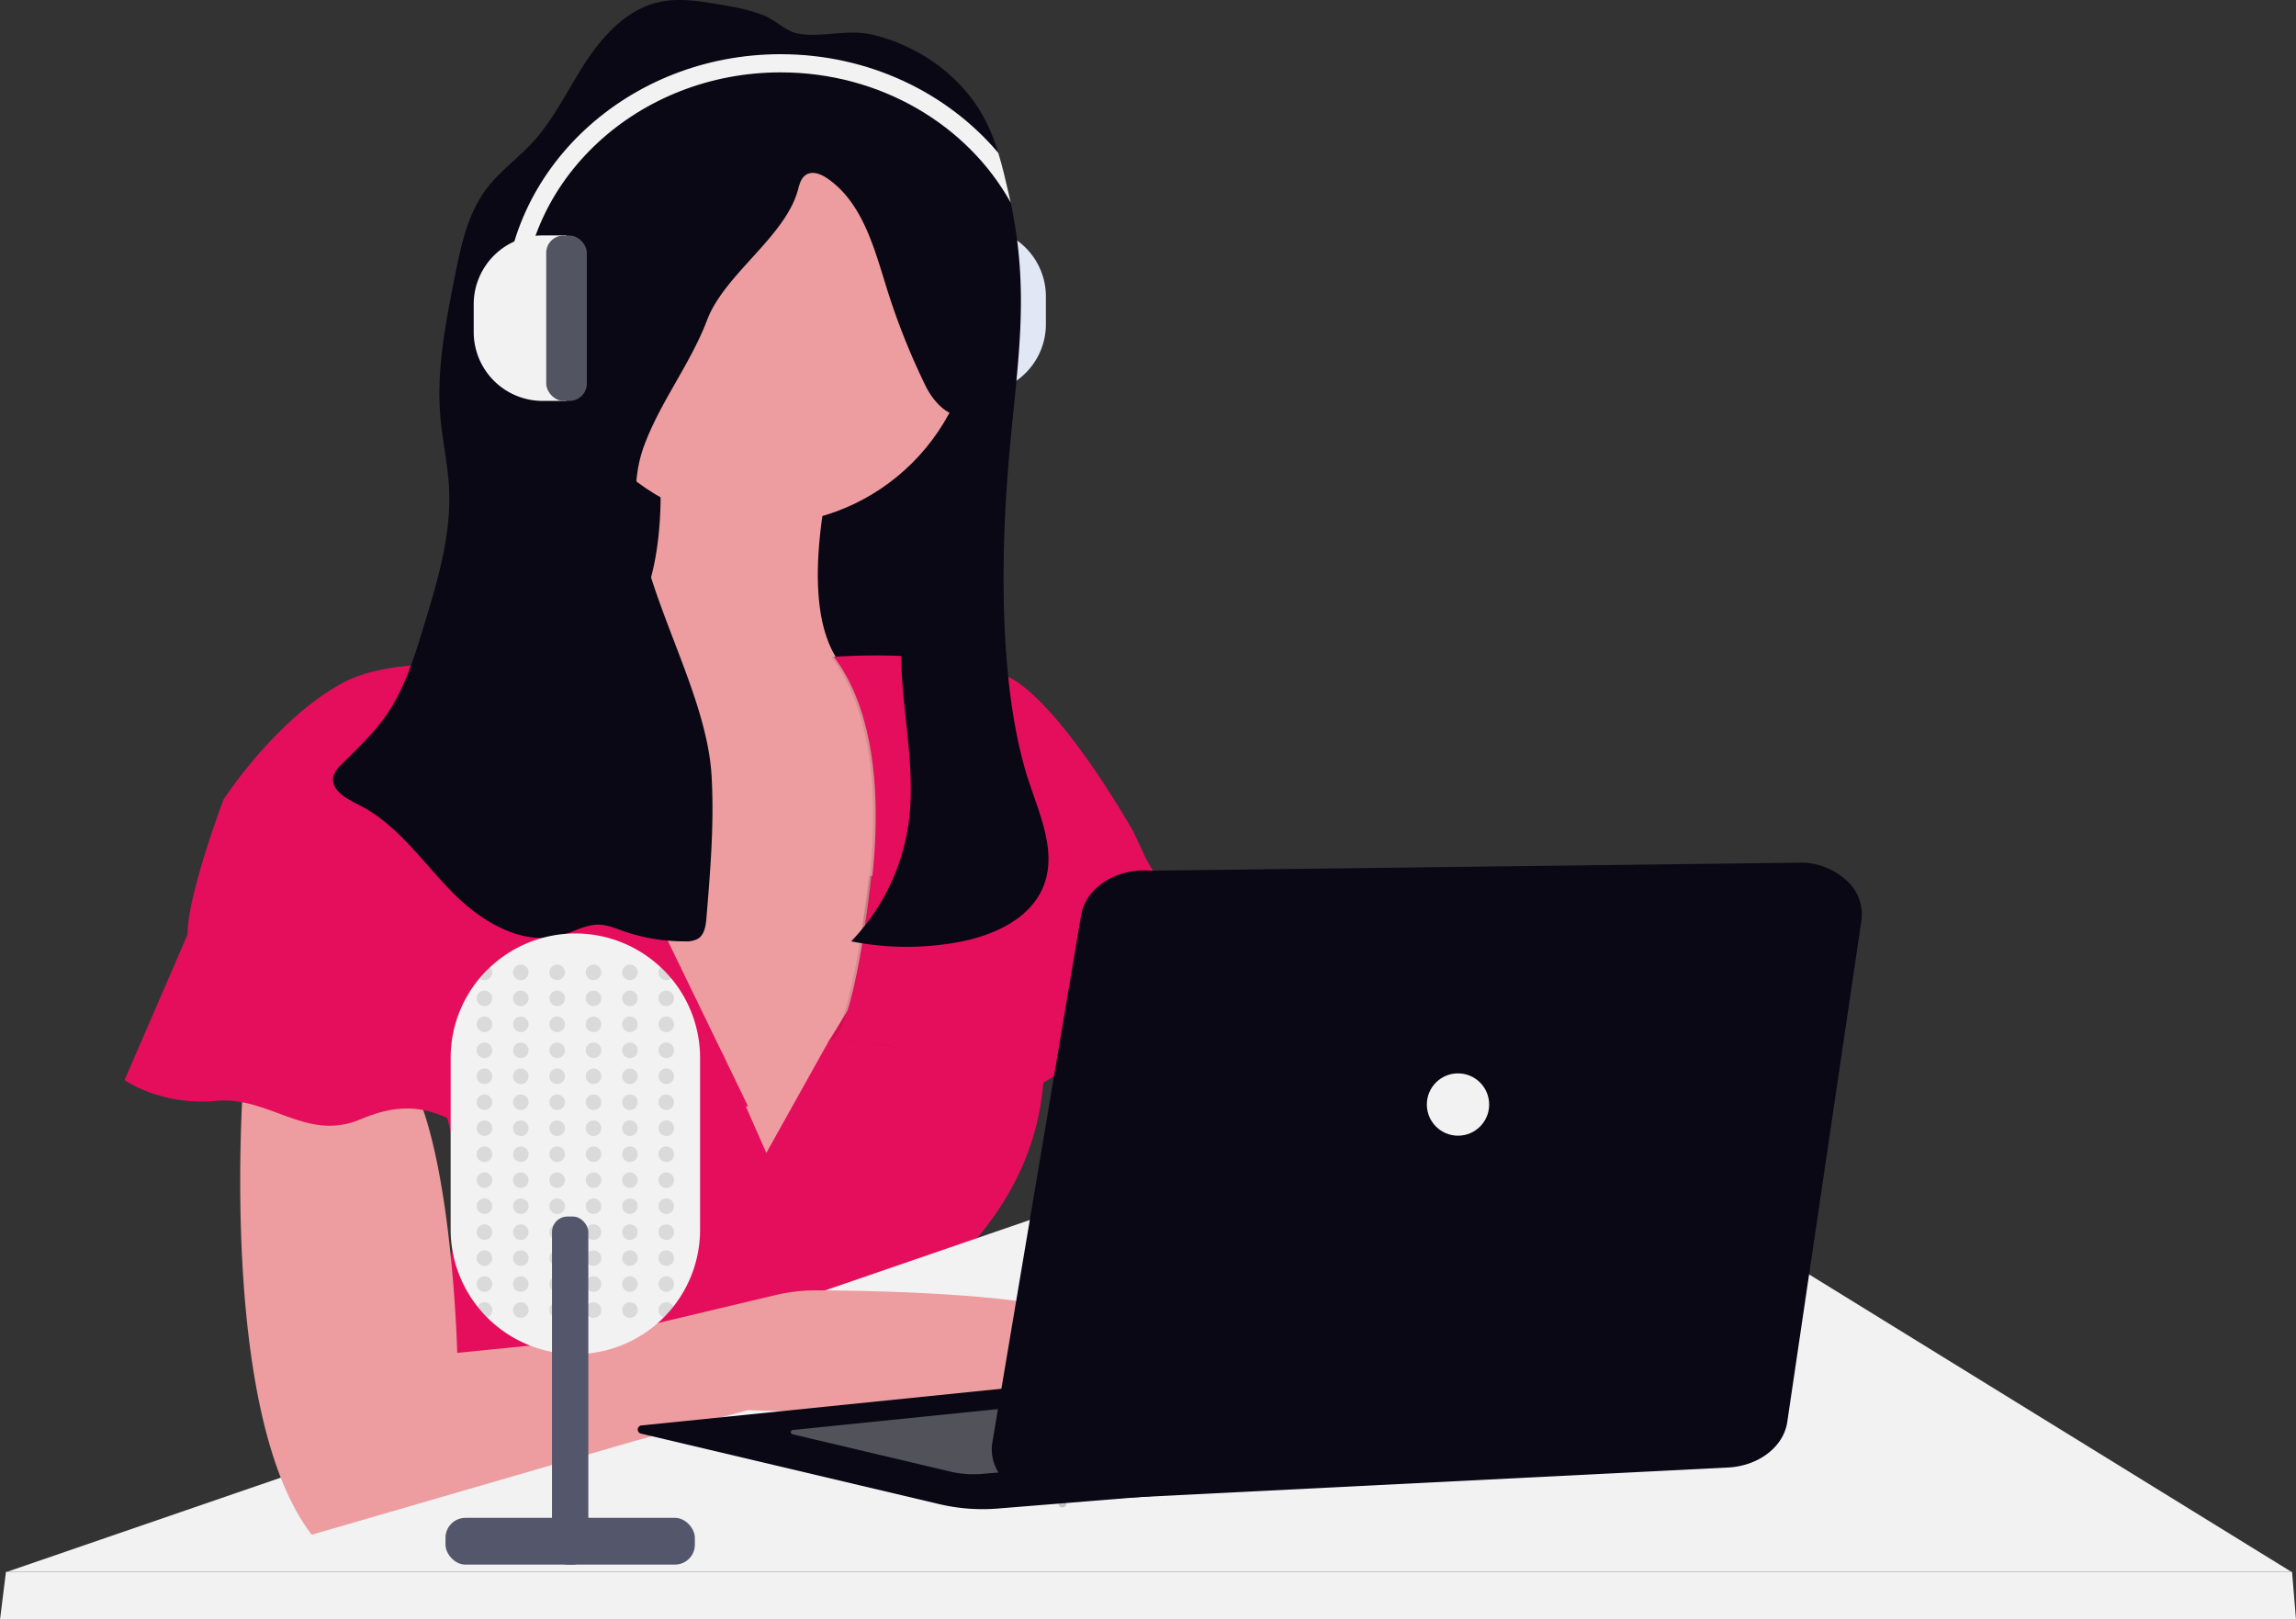
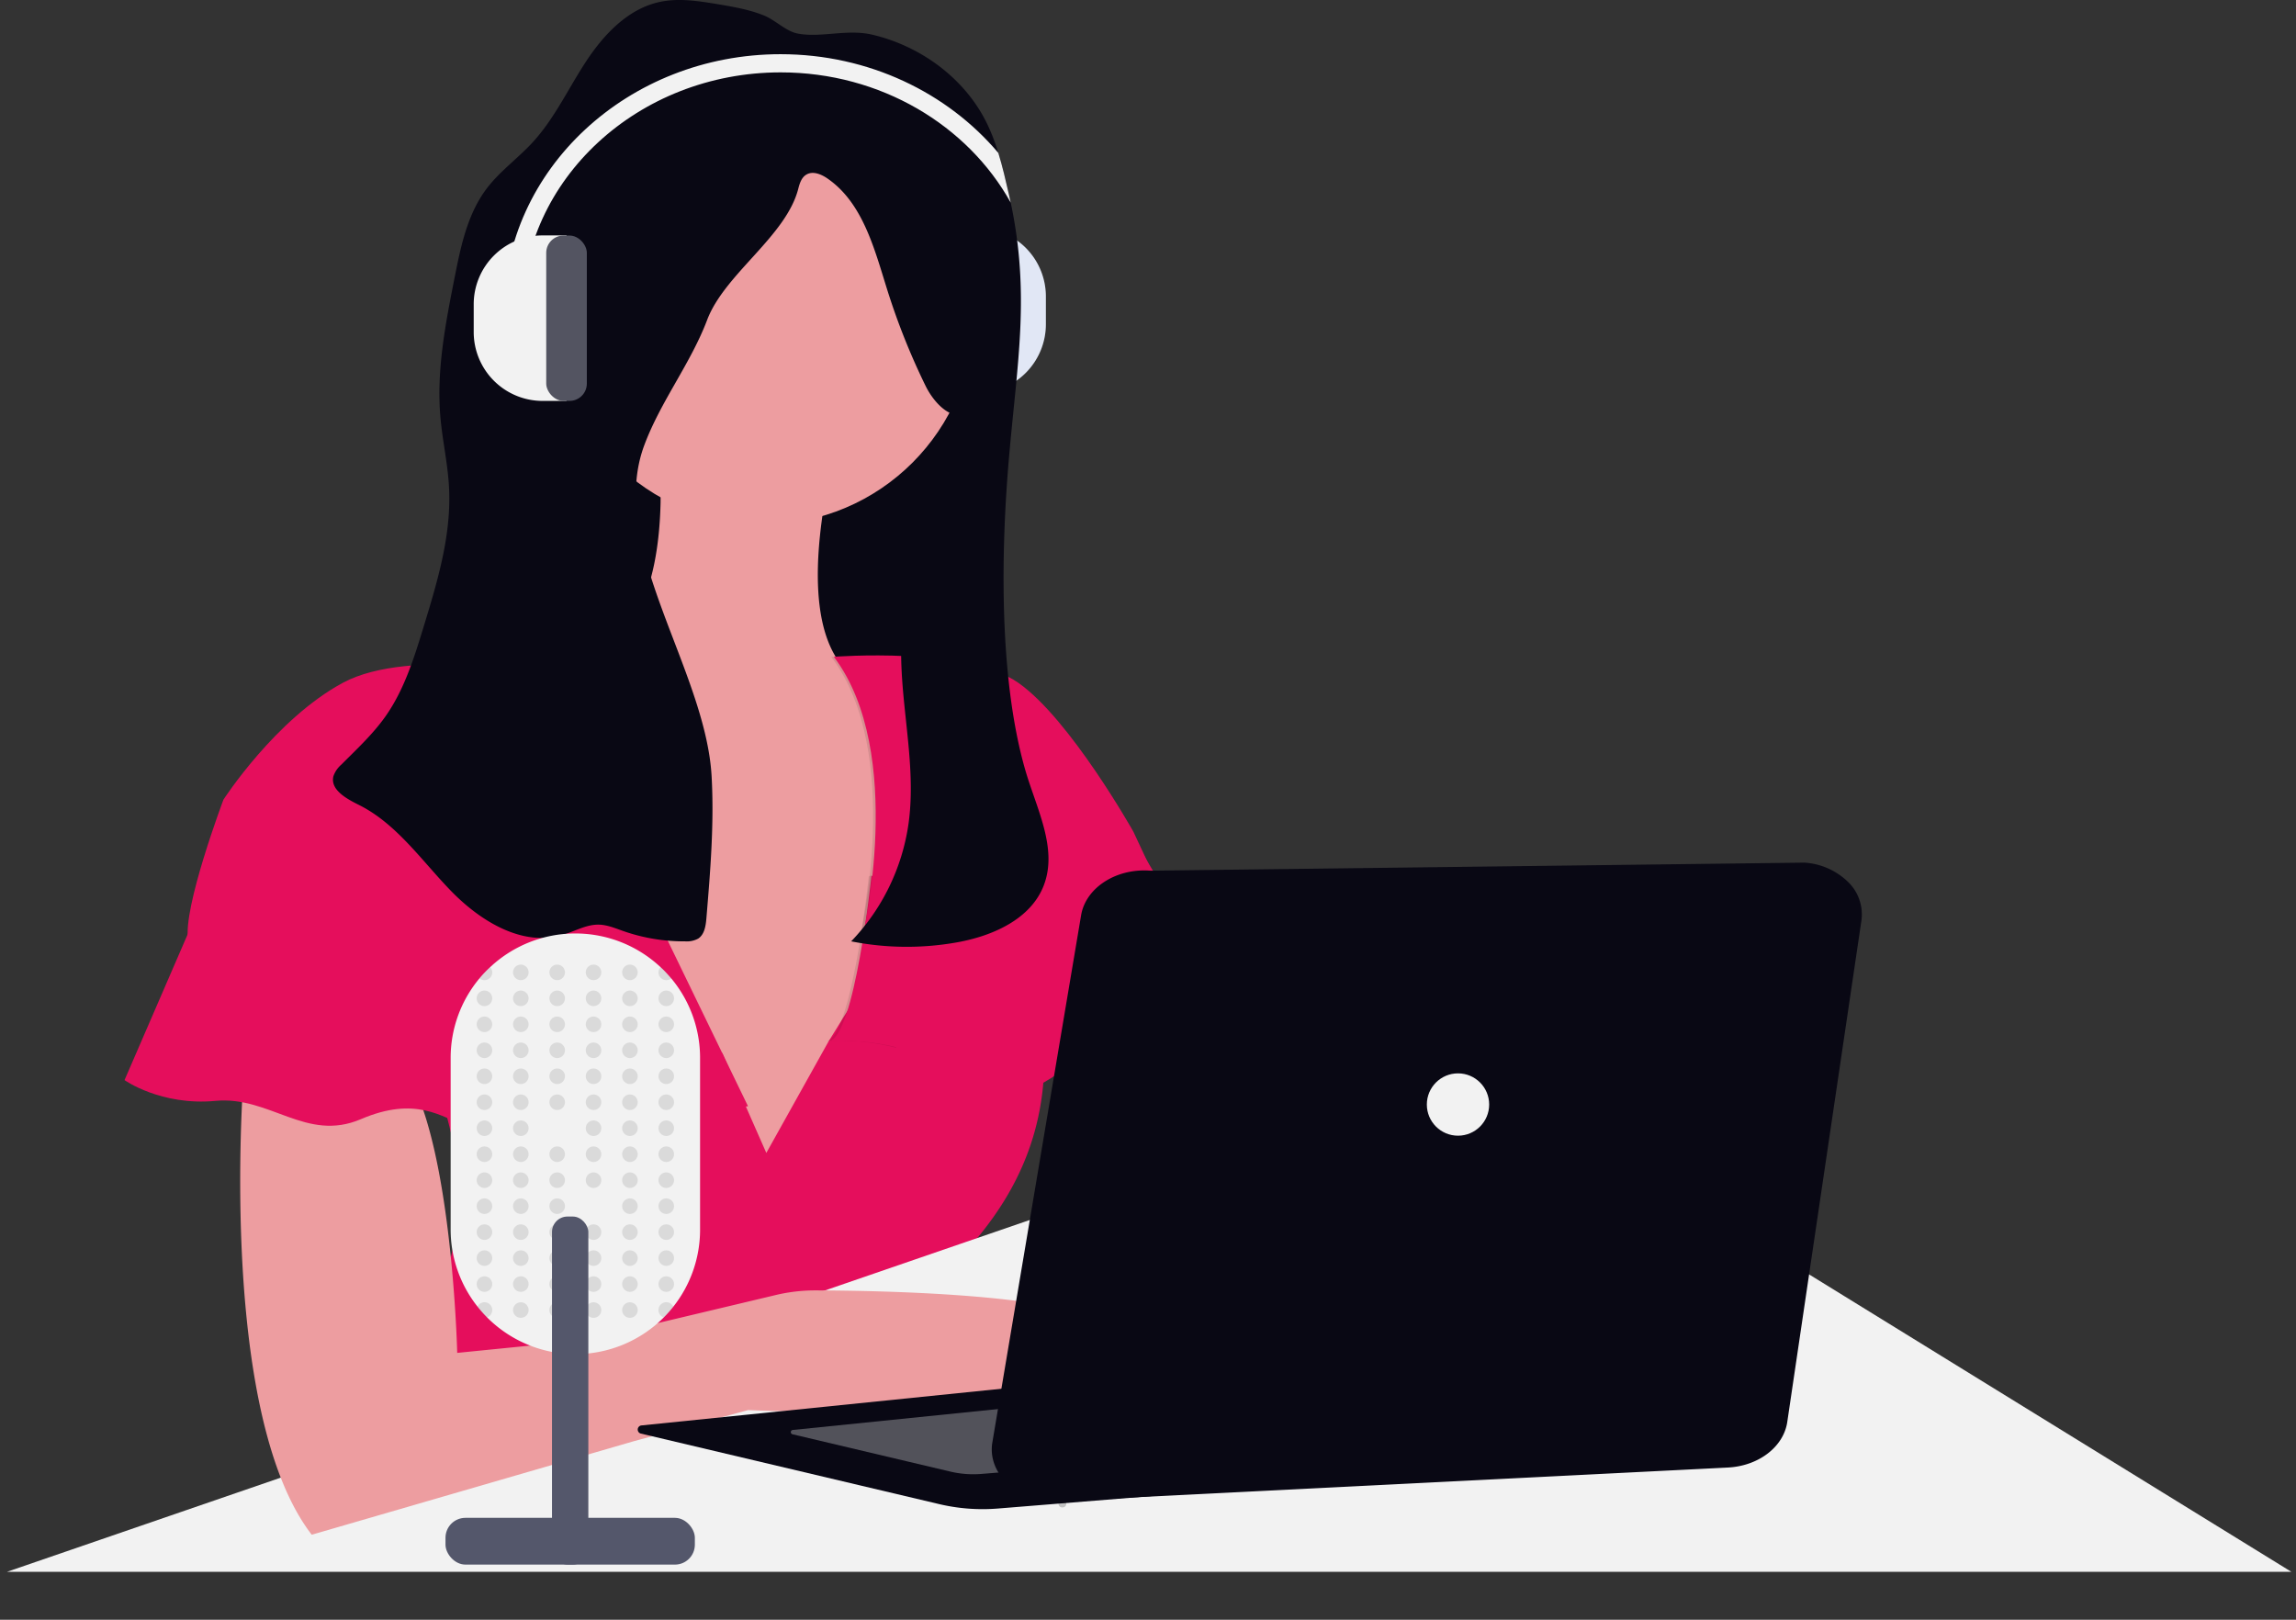
<svg xmlns="http://www.w3.org/2000/svg" width="800.112" height="564.477" viewBox="0 0 800.112 564.477" role="img">
  <rect x="0" y="0" width="800.112" height="564.477" fill="#333333" stroke="none" />
  <g transform="translate(-447.337 -224.08)">
    <path d="M24.007,0h8.338V57.672H24.007A24.007,24.007,0,0,1,0,33.665v-9.6A24.007,24.007,0,0,1,24.007,0Z" transform="translate(811.804 361.076) rotate(180)" fill="#dfe6f5" />
    <rect width="14.154" height="57.623" rx="6.03" transform="translate(786.535 361.075) rotate(180)" fill="#535461" />
    <g transform="translate(772.38 303.404)" opacity="0.1">
      <path d="M24.007,0h8.338V57.672H24.007A24.007,24.007,0,0,1,0,33.665v-9.6A24.007,24.007,0,0,1,24.007,0Z" transform="translate(39.422 57.672) rotate(180)" fill="#f2f2f2" />
      <rect width="14.154" height="57.623" rx="6.03" transform="translate(14.154 57.672) rotate(180)" fill="#f2f2f2" />
    </g>
    <rect width="145.733" height="151.168" transform="translate(646.031 333.931)" fill="#090814" />
    <path d="M430.256,372.333l-8.8,63.928-4.145,30.048-1.525,11.036-12.776,24.906-23.46,45.707L334.3,553.393,254.69,441.128s-41.68-79.655,21.69-72.422c35.532,4.066,43.987-27.741,44.622-56.469a213.6,213.6,0,0,0-3.91-43.107l63.361,30.781q-2.209,10.293-3.323,18.914c-3.089,23.518-.528,38.181,4.829,47.066C396.22,389.556,430.256,372.333,430.256,372.333Z" transform="translate(356.533 86.97)" fill="#ed9da0" />
    <circle cx="73.321" cy="73.321" r="73.321" transform="translate(640.147 260.159)" fill="#ed9da0" />
    <path d="M417.546,589.1c-2.209,8.8,3.363,23.919,10.752,38.767-35.434,3.812-74.289,1.828-74.289,1.828l-39.872,10.87L201.9,673.15c-4.887-6.324-8.8-14.271-12.033-23.225l11.124-12.981c35-21.387,46.44-48.122,48.112-71.66a100.68,100.68,0,0,0-3.089-31.758,106.312,106.312,0,0,0-9.716-25.112l104.19.489h.88l8.563,19.462.391.88,6.373,14.477,21.72-38.924,7.536-12.179,4.223-6.842s62.461-14.506,63.37,22.639a99.209,99.209,0,0,1-.5,12.766c-3.108,29.872-19.452,49.734-32.99,63.273A9.775,9.775,0,0,0,417.546,589.1Z" transform="translate(357.69 82.155)" fill="#E50E5C" />
    <path d="M658.867,635.765c-1.808,21.72-54.309-7.243-54.309-7.243s-16.295-5.435-71.513-40.732a168.6,168.6,0,0,1-63.537-74.181,106.544,106.544,0,0,1-5.288-14.525L502.264,471l11.094,16.959,36.881,56.352,54.309,36.167S660.675,614.045,658.867,635.765Z" transform="translate(351.513 82.425)" fill="#ed9da0" />
    <path d="M856.33,629.244H60.23l79.7-27.414,199.239-68.541,127.05-43.709H629.861Z" transform="translate(389.515 142.611)" fill="#f2f2f2" />
-     <path d="M59.524,650.72l-2.074,16.7H857.563l-1.38-16.7Z" transform="translate(389.887 121.134)" fill="#f2f2f2" />
    <path d="M424.606,440.11l-5.669,41.054-12.776,24.906a77.887,77.887,0,0,0-24.261-2.278c9-1.241,14.819-57.5,14.819-57.5l.518-.117Z" transform="translate(353.366 83.121)" opacity="0.1" />
    <path d="M507.675,486.314c-18.1-2.717-38.924,23.538-38.924,23.538s-24.437,23.538-40.732,7.243c-15.786-15.786-43.459-13.685-45.179-13.587,9-1.251,14.819-57.506,14.819-57.506l.518-.117,86.869-19.315s5.181,7.937,11.026,18.044C506.619,462.825,519.326,488.064,507.675,486.314Z" transform="translate(353.345 83.425)" fill="#E50E5C" />
    <path d="M433.464,374.562l-8.8,63.928-4.145,30.048c-12.14-.909-26.861-2.541-26.861-2.541s15.386-64.27-9.961-97.749c0,0,.538,0,1.505-.1C399.428,391.786,433.464,374.562,433.464,374.562Z" transform="translate(353.326 84.741)" opacity="0.1" />
    <path d="M384.61,368.219s46.167-3.617,64.27,9.052S489,429.179,489,429.179L495.93,444S485.1,445.157,486,446.975s-14.486,10.86-21.72,8.142-25.346,11.73-27.155,13.577-42.54-2.717-42.54-2.717S409.956,401.708,384.61,368.219Z" transform="translate(353.305 84.75)" fill="#E50E5C" />
    <path d="M477.6,614.785c-20.82,24.437-127.63,19.012-127.63,19.012l-39.833,10.85L197.9,677.236C171.5,643.024,172.09,561.492,173.527,528.512c.391-8.856.831-14.213.831-14.213s38.014-23.538,55.218,0c3.069,4.193,5.64,10.058,7.82,16.862,9.98,31.368,11.2,82.705,11.2,82.705l45.258-4.526,65.755-15.64a59.412,59.412,0,0,1,13.831-1.613C400.7,592.166,495.472,593.808,477.6,614.785Z" transform="translate(358.07 81.686)" fill="#ed9da0" />
    <path d="M349,526.6s-8.142,1.808-24.437-1.808-22.629,3.617-31.68,7.243-32.589,5.435-41.641,1.808-18.1-10.86-37.144-2.717-31.68-8.152-50.683-6.373-31.68-7.243-31.68-7.243l20.195-46.646,6.06-14.007L309.437,446.5h.723Z" transform="translate(358.999 82.977)" fill="#E50E5C" />
    <path d="M281.655,374.624s-49.783-9.961-73.311,2.717-41.631,40.732-41.631,40.732-14.263,37.864-12.295,48.874,33.106,0,33.106,0,38.923-9.052,44.358,4.526,30.781,6.334,30.781,6.334,52.5-14.486,62.461,1.808Z" transform="translate(358.492 84.679)" fill="#E50E5C" />
    <path d="M453.774,442.555c-4.477,11.788-17.751,17.663-30.165,19.9a99.6,99.6,0,0,1-36.978-.332,74.348,74.348,0,0,0,19.99-41.054c3.333-24-5.239-48.493-1.711-72.451,3.626-24.6,19.657-46.186,22.433-70.9-5.513,3.558-11.857-3.206-14.75-9.1a240.157,240.157,0,0,1-13.4-33.567c-4.487-14.291-8.5-30.3-20.84-38.787-2.18-1.505-5.122-2.717-7.38-1.32-1.652.977-2.3,3.04-2.776,4.887-4.242,16.617-25.688,29.676-31.759,45.737-5.777,15.239-16.2,28.347-21.9,43.645-13.059,34.994,21.407,78.14,23.46,115.441.919,16.471-.45,32.98-1.818,49.412-.225,2.629-.645,5.6-2.825,7.077a8.319,8.319,0,0,1-4.672.977,63.839,63.839,0,0,1-21.514-3.6c-2.786-.977-5.581-2.17-8.533-2.219-4.36-.068-8.328,2.326-12.512,3.578-14.105,4.242-28.787-4.839-39.031-15.415s-18.924-23.391-32.1-29.931c-4.311-2.15-9.951-5.259-8.8-9.941A9.461,9.461,0,0,1,209,400.494c5.337-5.366,10.948-10.557,15.317-16.735,6.588-9.335,10.019-20.469,13.362-31.4,4.829-15.816,9.706-32.022,8.8-48.532-.43-8.182-2.287-16.226-3-24.437-1.408-16.265,1.779-32.531,4.946-48.542,2.15-10.909,4.487-22.218,11.2-31.084,4.565-6.021,10.84-10.488,15.962-16.05,7.644-8.3,12.434-18.758,18.631-28.191s14.6-18.367,25.63-20.762c6.676-1.456,13.626-.342,20.371.782,5.386.909,10.9,1.847,15.992,3.91,4.017,1.6,7.712,5.562,11.828,6.315,8.191,1.535,17.194-1.681,25.962.391,17.057,4.017,32.619,15.454,40.184,31.436a71.945,71.945,0,0,1,3.734,9.775c1.447,4.692,2.551,9.491,3.646,14.281.235.977.459,2.033.674,3.04h0c6.7,31.827,2.375,55-.547,88.111s-3.636,77.466,5.572,109.478C451.106,415.654,458.7,429.584,453.774,442.555Z" transform="translate(357.326 90.011)" fill="#090814" />
    <path d="M334.918,510.3v59.744a43.253,43.253,0,0,1-9.325,26.891,44.634,44.634,0,0,1-3.314,3.734,43.449,43.449,0,0,1-61.582,0,44.644,44.644,0,0,1-3.314-3.734A43.254,43.254,0,0,1,248,570.044V510.3a43.215,43.215,0,0,1,10.039-27.78,41.281,41.281,0,0,1,3.724-3.91,43.41,43.41,0,0,1,59.382,0c.352.313.694.655,1.036.977.977.977,1.828,1.955,2.688,2.932a43.214,43.214,0,0,1,10.049,27.78Z" transform="translate(356.381 82.518)" fill="#f2f2f2" />
    <circle cx="2.717" cy="2.717" r="2.717" transform="translate(626.111 560.228)" opacity="0.1" />
    <circle cx="2.717" cy="2.717" r="2.717" transform="translate(626.111 569.28)" opacity="0.1" />
    <circle cx="2.717" cy="2.717" r="2.717" transform="translate(626.111 578.331)" opacity="0.1" />
    <circle cx="2.717" cy="2.717" r="2.717" transform="translate(626.111 587.383)" opacity="0.1" />
    <circle cx="2.717" cy="2.717" r="2.717" transform="translate(626.111 596.435)" opacity="0.1" />
    <circle cx="2.717" cy="2.717" r="2.717" transform="translate(626.111 605.486)" opacity="0.1" />
    <circle cx="2.717" cy="2.717" r="2.717" transform="translate(626.111 614.538)" opacity="0.1" />
    <circle cx="2.717" cy="2.717" r="2.717" transform="translate(626.111 623.599)" opacity="0.1" />
    <circle cx="2.717" cy="2.717" r="2.717" transform="translate(626.111 632.65)" opacity="0.1" />
    <circle cx="2.717" cy="2.717" r="2.717" transform="translate(626.111 641.702)" opacity="0.1" />
    <circle cx="2.717" cy="2.717" r="2.717" transform="translate(626.111 650.753)" opacity="0.1" />
    <circle cx="2.717" cy="2.717" r="2.717" transform="translate(626.111 659.804)" opacity="0.1" />
    <circle cx="2.717" cy="2.717" r="2.717" transform="translate(626.111 668.857)" opacity="0.1" />
    <circle cx="2.717" cy="2.717" r="2.717" transform="translate(626.111 677.909)" opacity="0.1" />
    <path d="M262.728,480.7a2.717,2.717,0,0,1-4.448,2.092A41.284,41.284,0,0,1,262,478.88,2.659,2.659,0,0,1,262.728,480.7Z" transform="translate(356.15 82.248)" opacity="0.1" />
    <circle cx="2.717" cy="2.717" r="2.717" transform="translate(613.442 569.28)" opacity="0.1" />
    <circle cx="2.717" cy="2.717" r="2.717" transform="translate(613.442 578.331)" opacity="0.1" />
    <circle cx="2.717" cy="2.717" r="2.717" transform="translate(613.442 587.383)" opacity="0.1" />
    <circle cx="2.717" cy="2.717" r="2.717" transform="translate(613.442 596.435)" opacity="0.1" />
    <circle cx="2.717" cy="2.717" r="2.717" transform="translate(613.442 605.486)" opacity="0.1" />
    <circle cx="2.717" cy="2.717" r="2.717" transform="translate(613.442 614.538)" opacity="0.1" />
    <circle cx="2.717" cy="2.717" r="2.717" transform="translate(613.442 623.599)" opacity="0.1" />
    <circle cx="2.717" cy="2.717" r="2.717" transform="translate(613.442 632.65)" opacity="0.1" />
    <circle cx="2.717" cy="2.717" r="2.717" transform="translate(613.442 641.702)" opacity="0.1" />
    <circle cx="2.717" cy="2.717" r="2.717" transform="translate(613.442 650.753)" opacity="0.1" />
    <circle cx="2.717" cy="2.717" r="2.717" transform="translate(613.442 659.804)" opacity="0.1" />
    <circle cx="2.717" cy="2.717" r="2.717" transform="translate(613.442 668.857)" opacity="0.1" />
    <path d="M262.711,601.067a2.708,2.708,0,0,1-1.847,2.571,44.6,44.6,0,0,1-3.314-3.734,2.708,2.708,0,0,1,5.161,1.163Z" transform="translate(356.166 79.558)" opacity="0.1" />
    <circle cx="2.717" cy="2.717" r="2.717" transform="translate(638.788 560.228)" opacity="0.1" />
    <circle cx="2.717" cy="2.717" r="2.717" transform="translate(638.788 569.28)" opacity="0.1" />
    <circle cx="2.717" cy="2.717" r="2.717" transform="translate(638.788 578.331)" opacity="0.1" />
    <circle cx="2.717" cy="2.717" r="2.717" transform="translate(638.788 587.383)" opacity="0.1" />
    <circle cx="2.717" cy="2.717" r="2.717" transform="translate(638.788 596.435)" opacity="0.1" />
    <circle cx="2.717" cy="2.717" r="2.717" transform="translate(638.788 605.486)" opacity="0.1" />
-     <circle cx="2.717" cy="2.717" r="2.717" transform="translate(638.788 614.538)" opacity="0.1" />
    <circle cx="2.717" cy="2.717" r="2.717" transform="translate(638.788 623.599)" opacity="0.1" />
    <circle cx="2.717" cy="2.717" r="2.717" transform="translate(638.788 632.65)" opacity="0.1" />
    <circle cx="2.717" cy="2.717" r="2.717" transform="translate(638.788 641.702)" opacity="0.1" />
    <circle cx="2.717" cy="2.717" r="2.717" transform="translate(638.788 650.753)" opacity="0.1" />
    <circle cx="2.717" cy="2.717" r="2.717" transform="translate(638.788 659.804)" opacity="0.1" />
    <circle cx="2.717" cy="2.717" r="2.717" transform="translate(638.788 668.857)" opacity="0.1" />
    <circle cx="2.717" cy="2.717" r="2.717" transform="translate(638.788 677.909)" opacity="0.1" />
    <circle cx="2.717" cy="2.717" r="2.717" transform="translate(651.457 560.228)" opacity="0.1" />
    <circle cx="2.717" cy="2.717" r="2.717" transform="translate(651.457 569.28)" opacity="0.1" />
    <circle cx="2.717" cy="2.717" r="2.717" transform="translate(651.457 578.331)" opacity="0.1" />
    <circle cx="2.717" cy="2.717" r="2.717" transform="translate(651.457 587.383)" opacity="0.1" />
    <circle cx="2.717" cy="2.717" r="2.717" transform="translate(651.457 596.435)" opacity="0.1" />
    <circle cx="2.717" cy="2.717" r="2.717" transform="translate(651.457 605.486)" opacity="0.1" />
    <circle cx="2.717" cy="2.717" r="2.717" transform="translate(651.457 614.538)" opacity="0.1" />
    <circle cx="2.717" cy="2.717" r="2.717" transform="translate(651.457 623.599)" opacity="0.1" />
    <circle cx="2.717" cy="2.717" r="2.717" transform="translate(651.457 632.65)" opacity="0.1" />
-     <circle cx="2.717" cy="2.717" r="2.717" transform="translate(651.457 641.702)" opacity="0.1" />
    <circle cx="2.717" cy="2.717" r="2.717" transform="translate(651.457 650.753)" opacity="0.1" />
    <circle cx="2.717" cy="2.717" r="2.717" transform="translate(651.457 659.804)" opacity="0.1" />
    <circle cx="2.717" cy="2.717" r="2.717" transform="translate(651.457 668.857)" opacity="0.1" />
    <circle cx="2.717" cy="2.717" r="2.717" transform="translate(651.457 677.909)" opacity="0.1" />
    <circle cx="2.717" cy="2.717" r="2.717" transform="translate(664.134 560.228)" opacity="0.1" />
    <circle cx="2.717" cy="2.717" r="2.717" transform="translate(664.134 569.28)" opacity="0.1" />
    <circle cx="2.717" cy="2.717" r="2.717" transform="translate(664.134 578.331)" opacity="0.1" />
    <circle cx="2.717" cy="2.717" r="2.717" transform="translate(664.134 587.383)" opacity="0.1" />
    <circle cx="2.717" cy="2.717" r="2.717" transform="translate(664.134 596.435)" opacity="0.1" />
    <circle cx="2.717" cy="2.717" r="2.717" transform="translate(664.134 605.486)" opacity="0.1" />
    <circle cx="2.717" cy="2.717" r="2.717" transform="translate(664.134 614.538)" opacity="0.1" />
    <circle cx="2.717" cy="2.717" r="2.717" transform="translate(664.134 623.599)" opacity="0.1" />
    <circle cx="2.717" cy="2.717" r="2.717" transform="translate(664.134 632.65)" opacity="0.1" />
    <circle cx="2.717" cy="2.717" r="2.717" transform="translate(664.134 641.702)" opacity="0.1" />
    <circle cx="2.717" cy="2.717" r="2.717" transform="translate(664.134 650.753)" opacity="0.1" />
    <circle cx="2.717" cy="2.717" r="2.717" transform="translate(664.134 659.804)" opacity="0.1" />
    <circle cx="2.717" cy="2.717" r="2.717" transform="translate(664.134 668.857)" opacity="0.1" />
    <circle cx="2.717" cy="2.717" r="2.717" transform="translate(664.134 677.909)" opacity="0.1" />
    <path d="M326.548,482.789A2.717,2.717,0,0,1,322.1,480.7a2.659,2.659,0,0,1,.723-1.838c.352.313.694.655,1.036.977C324.8,480.8,325.687,481.773,326.548,482.789Z" transform="translate(354.713 82.248)" opacity="0.1" />
    <circle cx="2.717" cy="2.717" r="2.717" transform="translate(676.803 569.28)" opacity="0.1" />
    <circle cx="2.717" cy="2.717" r="2.717" transform="translate(676.803 578.331)" opacity="0.1" />
    <circle cx="2.717" cy="2.717" r="2.717" transform="translate(676.803 587.383)" opacity="0.1" />
    <circle cx="2.717" cy="2.717" r="2.717" transform="translate(676.803 596.435)" opacity="0.1" />
    <circle cx="2.717" cy="2.717" r="2.717" transform="translate(676.803 605.486)" opacity="0.1" />
    <circle cx="2.717" cy="2.717" r="2.717" transform="translate(676.803 614.538)" opacity="0.1" />
    <circle cx="2.717" cy="2.717" r="2.717" transform="translate(676.803 623.599)" opacity="0.1" />
    <circle cx="2.717" cy="2.717" r="2.717" transform="translate(676.803 632.65)" opacity="0.1" />
    <circle cx="2.717" cy="2.717" r="2.717" transform="translate(676.803 641.702)" opacity="0.1" />
    <circle cx="2.717" cy="2.717" r="2.717" transform="translate(676.803 650.753)" opacity="0.1" />
    <circle cx="2.717" cy="2.717" r="2.717" transform="translate(676.803 659.804)" opacity="0.1" />
    <circle cx="2.717" cy="2.717" r="2.717" transform="translate(676.803 668.857)" opacity="0.1" />
    <path d="M327.261,599.894a44.622,44.622,0,0,1-3.314,3.734,2.717,2.717,0,1,1,3.314-3.734Z" transform="translate(354.713 79.558)" opacity="0.1" />
    <rect width="12.668" height="121.296" rx="5.4" transform="translate(639.696 648.036)" fill="#54576b" />
    <rect width="86.899" height="16.295" rx="6.95" transform="translate(602.583 753.038)" fill="#54576b" />
    <circle cx="1.359" cy="1.359" r="1.359" transform="translate(816.201 746.703)" opacity="0.2" />
    <path d="M443.6,205.119c-14.946-26.93-45.287-45.394-80.154-45.394-49.656,0-90.066,37.36-90.066,83.282H267c0-49.412,43.254-89.616,96.4-89.616,30.771,0,58.219,13.47,75.882,34.408,1.447,4.692,2.551,9.491,3.646,14.281C443.172,203.1,443.4,204.112,443.6,205.119Z" transform="translate(355.953 89.576)" fill="#f2f2f2" />
    <path d="M250.337,156h8.338v57.672h-8.338a24.007,24.007,0,0,1-24.007-24.007v-9.6A24.007,24.007,0,0,1,250.337,156Z" transform="translate(386.085 150.121)" fill="#f2f2f2" />
    <rect width="14.154" height="57.623" rx="6.03" transform="translate(637.684 306.17)" fill="#535461" />
    <g transform="translate(669.569 524.7)">
      <path d="M370.02,641.858,592.447,619.19l2.717,43.449-100.847,8.172a65.861,65.861,0,0,1-20.732-1.583L369.835,644.7a1.447,1.447,0,0,1,.186-2.844Z" transform="translate(-368.728 -445.725)" fill="#090814" />
      <path d="M423.985,643.724,541.6,631.74l1.437,22.971-53.322,4.33a34.829,34.829,0,0,1-10.967-.85l-54.857-12.971a.762.762,0,0,1,.1-1.5Z" transform="translate(-369.957 -446.008)" fill="#fff" opacity="0.3" />
      <path d="M550.315,391.88l227.891-2.81a24,24,0,0,1,15.1,6.683,15.757,15.757,0,0,1,4.711,13.434L772.165,584c-1.276,8.667-10,15.352-20.732,15.877l-232.925,11.71a25.076,25.076,0,0,1-17.707-5.814c-4.524-4-6.587-9.45-5.616-14.826l30.928-183.716C527.835,397.68,538.494,390.921,550.315,391.88Z" transform="translate(-371.57 -389.07)" fill="#090814" />
      <circle cx="10.86" cy="10.86" r="10.86" transform="translate(274.995 73.439)" fill="#f2f2f2" />
    </g>
  </g>
</svg>